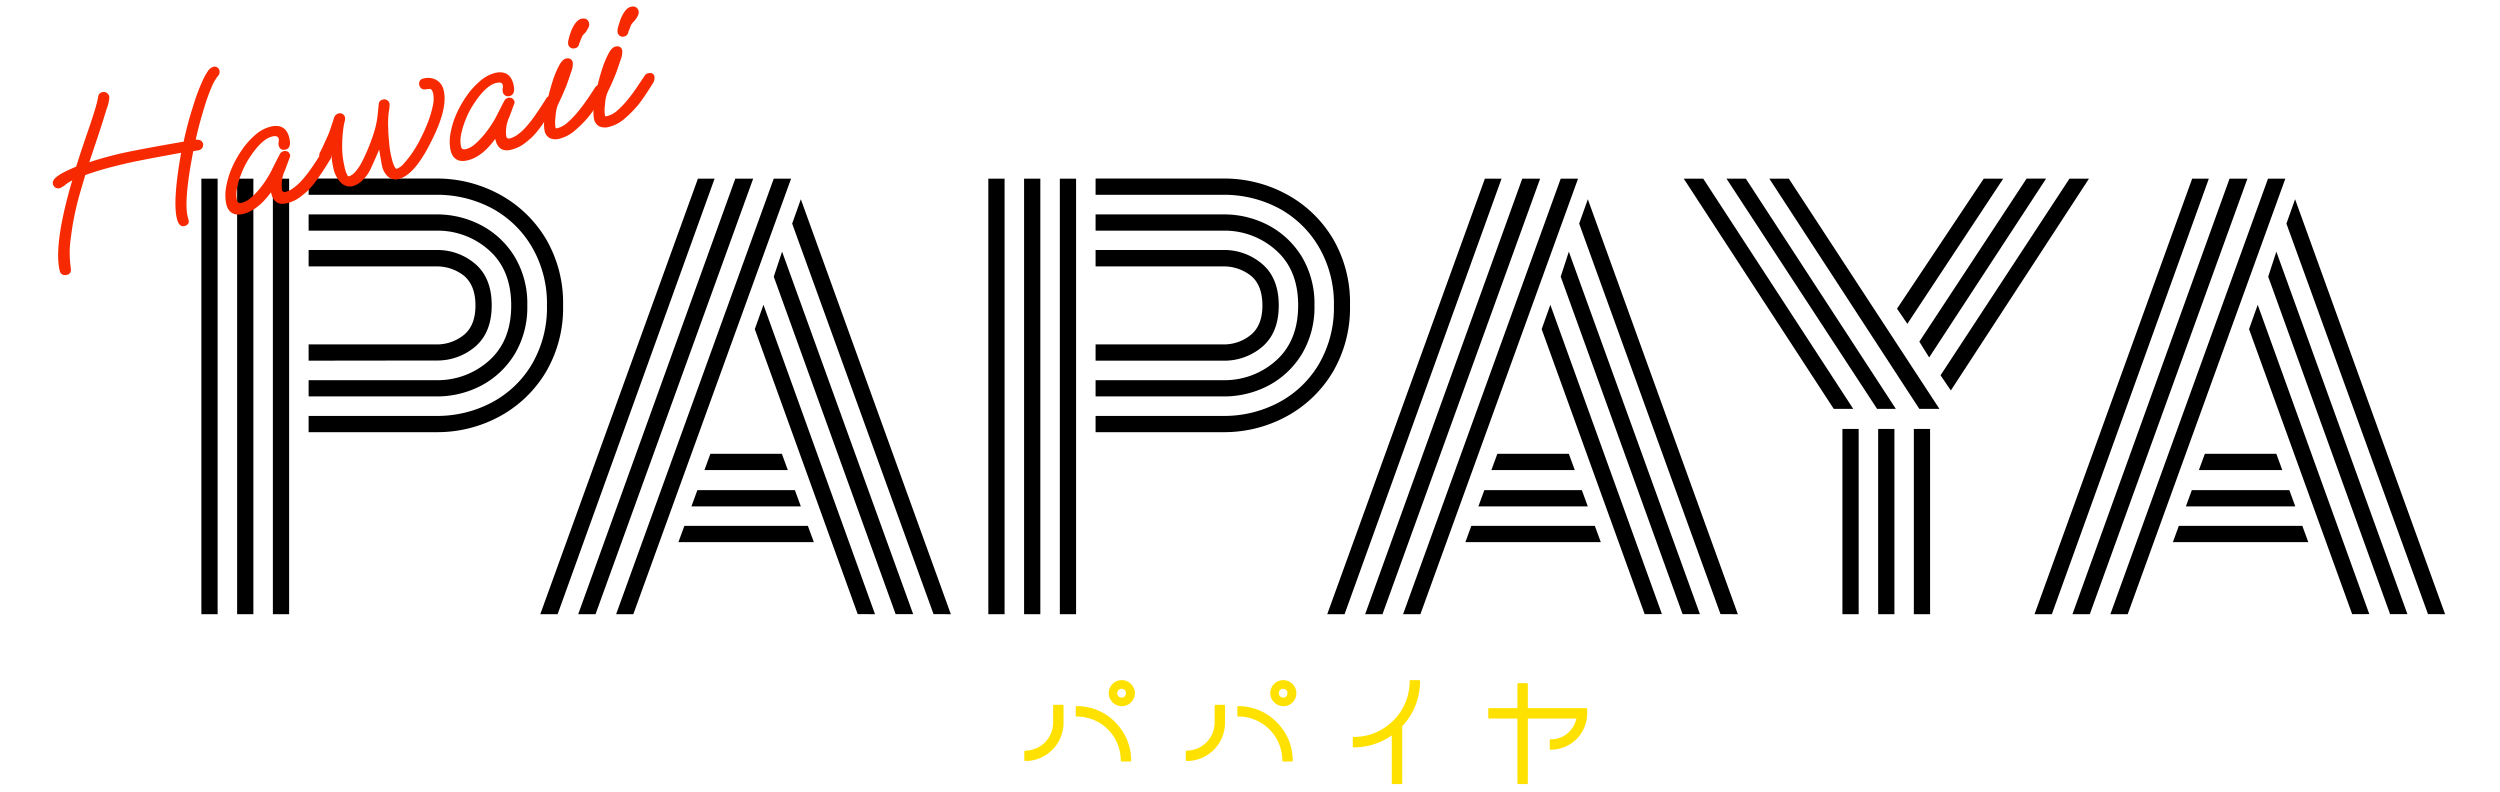
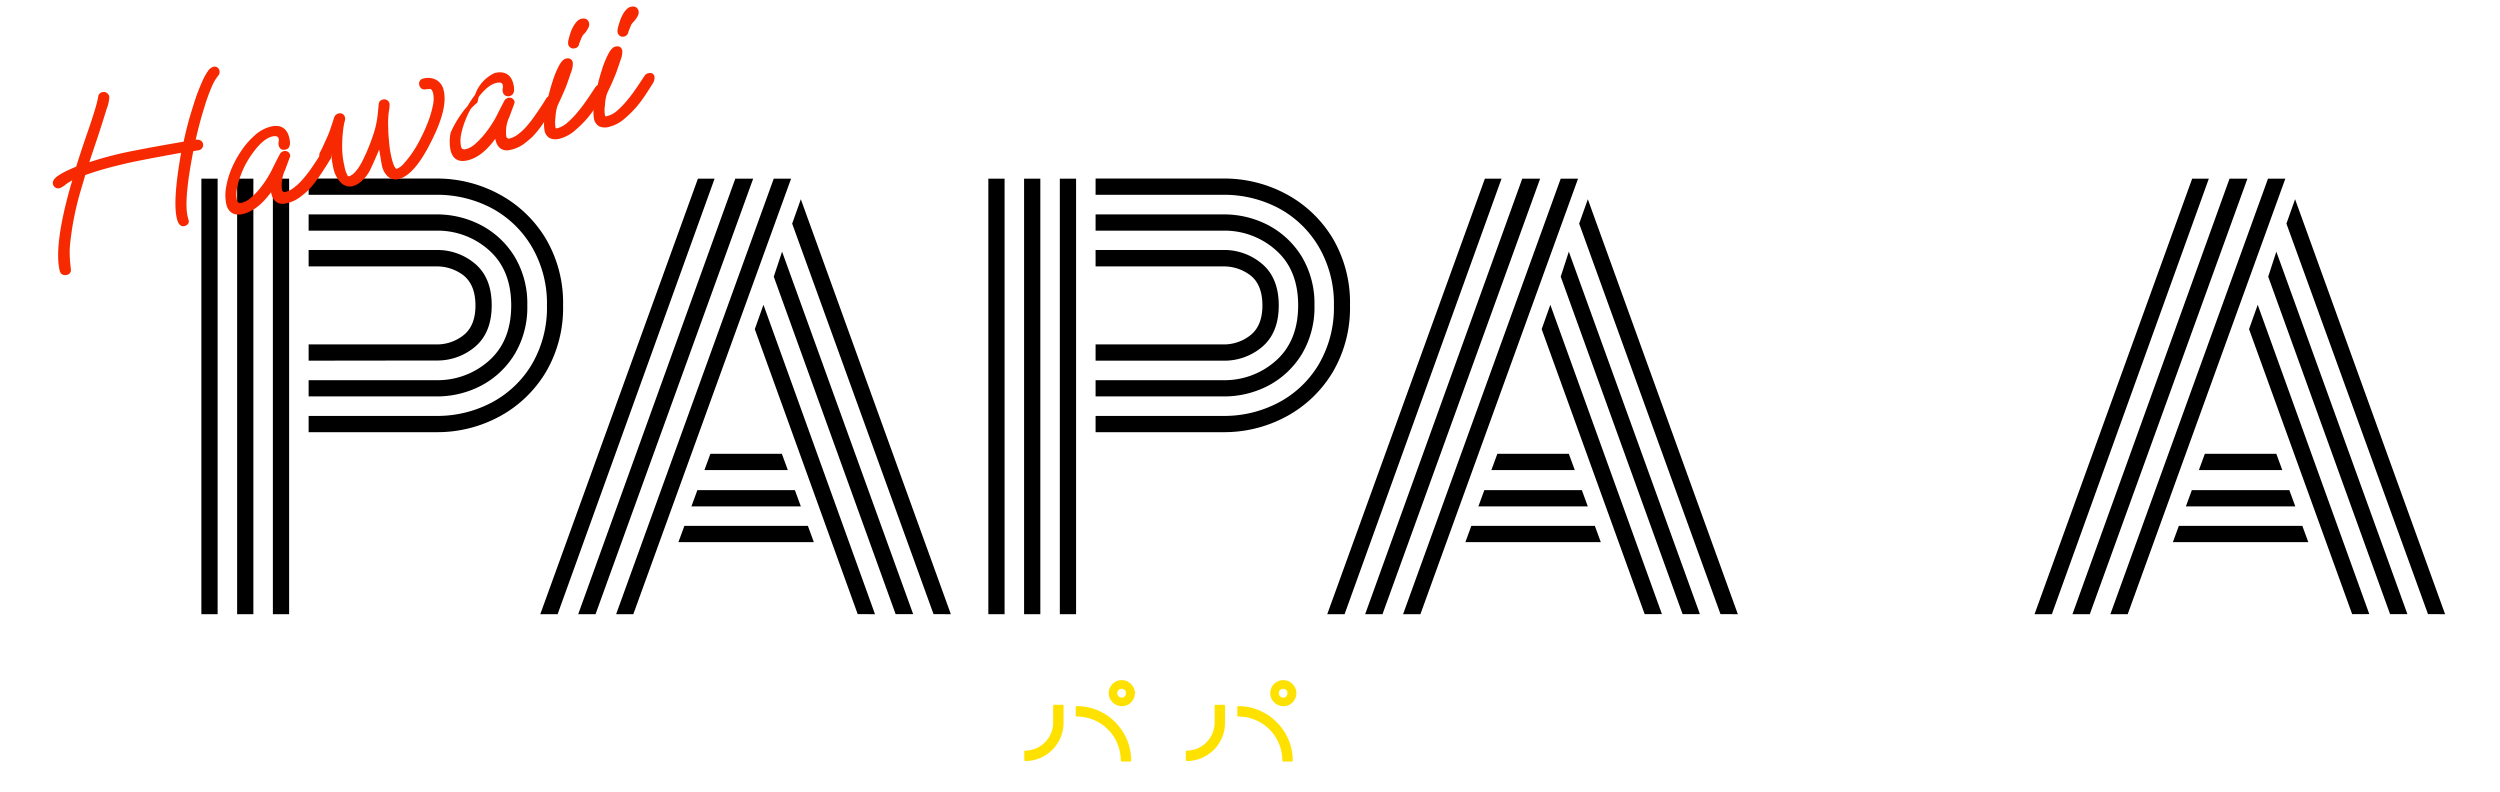
<svg xmlns="http://www.w3.org/2000/svg" viewBox="0 0 600 190">
  <defs>
    <style>.cls-1{fill:#f72900;stroke:#f72900;}.cls-1,.cls-2{stroke-linecap:round;stroke-linejoin:round;}.cls-2{fill:#ffe100;stroke:#ffe100;stroke-width:0.5px;}.cls-3{fill:none;}</style>
  </defs>
  <g id="レイヤー_2" data-name="レイヤー 2">
    <g id="レイヤー_1-2" data-name="レイヤー 1">
      <path d="M48.33,147.4V42.88h3.9V147.4Zm8.58,0V42.88h3.9V147.4Zm8.58,0V42.88h3.9V147.4Zm8.58-43.68v-3.9h30.55a27.94,27.94,0,0,0,13.46-3.25,24.58,24.58,0,0,0,9.62-9.23,26.84,26.84,0,0,0,3.57-14,26.89,26.89,0,0,0-3.57-14A24.72,24.72,0,0,0,118.08,50a28.05,28.05,0,0,0-13.46-3.25H74.07v-3.9h30.55A31.35,31.35,0,0,1,120,46.72a29.08,29.08,0,0,1,11.05,10.66,30.35,30.35,0,0,1,4.09,15.92,30.36,30.36,0,0,1-4.09,15.93A29.08,29.08,0,0,1,120,99.89a31.34,31.34,0,0,1-15.41,3.83Zm0-8.58v-3.9h30.55a18.46,18.46,0,0,0,12.81-4.74q5.26-4.74,5.26-13.2t-5.26-13.19a18.47,18.47,0,0,0-12.81-4.75H74.07v-3.9h30.55a22.83,22.83,0,0,1,11,2.67,20.65,20.65,0,0,1,7.93,7.54,21.76,21.76,0,0,1,3,11.63,21.77,21.77,0,0,1-3,11.64,20.65,20.65,0,0,1-7.93,7.54,22.83,22.83,0,0,1-11,2.66Zm0-8.58v-3.9h30.55a10.28,10.28,0,0,0,6.7-2.27q2.79-2.28,2.79-7.09t-2.79-7.15a10.51,10.51,0,0,0-6.7-2.21H74.07V60h30.55a14,14,0,0,1,9.49,3.38q3.9,3.39,3.9,9.88t-3.9,9.88a14,14,0,0,1-9.49,3.38Z" />
      <path d="M129.67,147.4,167.5,42.88h4L133.83,147.4Zm9.1,0,37.7-104.52h4.29L142.93,147.4Zm9.1,0L185.7,42.88h4.16L152,147.4Zm14.95-17.29,1.43-3.9h29.64l1.43,3.9Zm3.12-8.58,1.43-3.9h23.4l1.43,3.9Zm3.12-8.71,1.43-3.9h17.16l1.43,3.9Zm36.79,34.58L181.15,79l2.08-5.85L210,147.4Zm9.1,0-29.25-81,2-6,31.46,87Zm9.1,0L190.12,53.67l2.08-5.85,36,99.58Z" />
      <path d="M237.2,147.4V42.88h3.9V147.4Zm8.58,0V42.88h3.9V147.4Zm8.58,0V42.88h3.9V147.4Zm8.58-43.68v-3.9h30.55a27.9,27.9,0,0,0,13.45-3.25,24.52,24.52,0,0,0,9.62-9.23,26.84,26.84,0,0,0,3.58-14,26.89,26.89,0,0,0-3.58-14A24.66,24.66,0,0,0,306.94,50a28,28,0,0,0-13.45-3.25H262.94v-3.9h30.55a31.33,31.33,0,0,1,15.4,3.84,29,29,0,0,1,11.05,10.66A30.36,30.36,0,0,1,324,73.3a30.37,30.37,0,0,1-4.1,15.93,29,29,0,0,1-11.05,10.66,31.33,31.33,0,0,1-15.4,3.83Zm0-8.58v-3.9h30.55a18.45,18.45,0,0,0,12.8-4.74q5.26-4.74,5.27-13.2t-5.27-13.19a18.46,18.46,0,0,0-12.8-4.75H262.94v-3.9h30.55a22.89,22.89,0,0,1,11.05,2.67,20.79,20.79,0,0,1,7.93,7.54,21.85,21.85,0,0,1,3,11.63,21.86,21.86,0,0,1-3,11.64,20.79,20.79,0,0,1-7.93,7.54,22.88,22.88,0,0,1-11.05,2.66Zm0-8.58v-3.9h30.55a10.23,10.23,0,0,0,6.69-2.27c1.86-1.52,2.8-3.88,2.8-7.09s-.94-5.67-2.8-7.15a10.46,10.46,0,0,0-6.69-2.21H262.94V60h30.55A14,14,0,0,1,303,63.42q3.9,3.39,3.9,9.88T303,83.18a14,14,0,0,1-9.49,3.38Z" />
      <path d="M318.54,147.4,356.37,42.88h4L322.7,147.4Zm9.1,0,37.7-104.52h4.29L331.8,147.4Zm9.1,0L374.57,42.88h4.16L340.9,147.4Zm14.95-17.29,1.43-3.9h29.64l1.43,3.9Zm3.12-8.58,1.43-3.9h23.4l1.43,3.9Zm3.12-8.71,1.43-3.9h17.16l1.43,3.9Zm36.79,34.58L370,79l2.08-5.85,26.78,74.23Zm9.1,0-29.25-81,1.95-6,31.46,87Zm9.1,0L379,53.67l2.08-5.85,36,99.58Z" />
-       <path d="M440.1,98.13l-36-55.25h4.68l36,55.25Zm10.4,0L414.36,42.88H419l36,55.25Zm10.14,0-36-55.25h4.68l36.14,55.25ZM442.18,147.4V102.94h3.9V147.4Zm8.58,0V102.94h3.9V147.4Zm7-69.68-2.47-3.64,20.8-31.2h4.68Zm1.56,69.68V102.94h3.9V147.4ZM463,85.78,460.64,82l25.74-39.13h4.68Zm5.2,7.93-2.47-3.64,30.94-47.19h4.68Z" />
      <path d="M488.29,147.4,526.12,42.88h4L492.45,147.4Zm9.1,0,37.7-104.52h4.29L501.55,147.4Zm9.1,0L544.32,42.88h4.16L510.65,147.4Zm15-17.29,1.43-3.9h29.64l1.43,3.9Zm3.12-8.58,1.43-3.9h23.4l1.43,3.9Zm3.12-8.71,1.43-3.9h17.16l1.43,3.9Zm36.79,34.58L539.77,79l2.08-5.85,26.78,74.23Zm9.1,0-29.25-81,1.95-6,31.46,87Zm9.1,0L548.74,53.67l2.08-5.85,36,99.58Z" />
      <path class="cls-1" d="M15.94,65.48c-.62.14-1-.06-1.12-.61q-1.38-5.75,2.44-19.5c.18-.66.48-1.64.89-2.94a9.66,9.66,0,0,0-2.58,1.36,4.9,4.9,0,0,1-1.31.86A.77.77,0,0,1,13.19,44q-.3-1.26,5.5-3.63c.33-1.07.76-2.41,1.28-4s1.17-3.48,1.92-5.64c.54-1.61,1-3,1.36-4.21a29.18,29.18,0,0,0,.82-3.25.67.67,0,0,1,.52-.64.85.85,0,0,1,1.15.75,8.84,8.84,0,0,1-.6,2.54C24.68,27.4,24,29.64,23,32.65l-2.37,7.09c1.2-.42,2.48-.83,3.82-1.22s2.74-.75,4.16-1.09q4.29-1,15.89-3c.31-1.55.68-3.08,1.08-4.6s.86-3,1.36-4.57a45,45,0,0,1,2-5.37,14.35,14.35,0,0,1,1.43-2.63,2,2,0,0,1,.91-.73.68.68,0,0,1,.91.6.87.87,0,0,1-.27.79,11.54,11.54,0,0,0-1.6,2.8,44.71,44.71,0,0,0-1.79,5c-.93,3-1.66,5.81-2.2,8.44,1.14-.27,1.77-.13,1.9.42a.8.8,0,0,1-.1.64.91.91,0,0,1-.68.37l-1.49.25Q43.58,47.94,44.53,52L44.79,53q.14.59-.69.78c-.52.13-.91-.38-1.18-1.51q-1-4.29,1.17-16.22-6,1.08-9.87,1.84T28.67,39.1a81.75,81.75,0,0,0-8.61,2.52l-1.22,4.14a72.09,72.09,0,0,0-1.94,8.46q-.57,3.66-.66,5.43a29.14,29.14,0,0,0,.07,3.06c.06.71.13,1.36.21,2A.66.66,0,0,1,15.94,65.48Z" />
      <path class="cls-1" d="M58.25,50.86q-2.82.68-3.46-2a10.14,10.14,0,0,1,0-4,19.37,19.37,0,0,1,1.37-4.49,24.72,24.72,0,0,1,2.43-4.28,18.29,18.29,0,0,1,3.09-3.41,8.26,8.26,0,0,1,3.42-1.81q3.12-.75,3.84,2.32c.32,1.33.16,2.07-.49,2.22s-.94-.06-1.07-.62a1.54,1.54,0,0,1,0-.74,2,2,0,0,0,0-.84c-.22-.91-1-1.22-2.18-.93q-3,.72-6.36,6.3a21.23,21.23,0,0,0-1.46,3.13,18.52,18.52,0,0,0-1,3.44,7.57,7.57,0,0,0,0,3c.21.87.8,1.2,1.77,1a5.8,5.8,0,0,0,2.51-1.42,17.94,17.94,0,0,0,2.12-2.2,25.7,25.7,0,0,0,3.34-5.42l.63-1.23c.26-.51.55-1.08.88-1.7a.85.85,0,0,1,.52-.39.72.72,0,0,1,1,.6l-1.19,3.21a8.93,8.93,0,0,0-.78,4.92,1.13,1.13,0,0,0,1.52,1,5.77,5.77,0,0,0,2.11-1.07,13.45,13.45,0,0,0,1.74-1.54,29.3,29.3,0,0,0,2.65-3.34c.89-1.29,1.73-2.57,2.52-3.86a.79.79,0,0,1,.54-.33c.48-.12.77,0,.86.4a1.88,1.88,0,0,1-.39,1.38q-1.48,2.42-2.7,4.17a23.07,23.07,0,0,1-2.43,3,22.54,22.54,0,0,1-2,1.66,8.09,8.09,0,0,1-3,1.33q-2.39.57-3-2a4.78,4.78,0,0,1-.14-1.66Q62,49.95,58.25,50.86Z" />
      <path class="cls-1" d="M95.57,42.47A2.26,2.26,0,0,1,93.44,42a4.24,4.24,0,0,1-1.26-2.27c-.06-.26-.14-.66-.23-1.2s-.19-1.12-.29-1.74-.18-1.15-.26-1.63a5,5,0,0,1-.1-.87l-.1-.19c-.19.49-.46,1.14-.8,1.94s-.69,1.61-1.06,2.44-.7,1.55-1,2.17A8.49,8.49,0,0,1,86.56,43a4.87,4.87,0,0,1-2.08,1.21,2.5,2.5,0,0,1-2.34-.75,6.61,6.61,0,0,1-1.68-3.38A20.49,20.49,0,0,1,80,34.93L78.91,37l-.45.7a.8.8,0,0,1-.44.33.66.66,0,0,1-.51-.11.76.76,0,0,1-.35-.5.82.82,0,0,1,.1-.65c.24-.43.51-1,.81-1.66s.66-1.44,1.06-2.33.84-2.26,1.53-4.37a.93.93,0,0,1,.66-.68.74.74,0,0,1,1,.58,1.55,1.55,0,0,1-.09.72,12.83,12.83,0,0,0-.32,1.69,33.61,33.61,0,0,0-.29,4.83,21,21,0,0,0,.56,4.47A7.68,7.68,0,0,0,83,42.41a.82.82,0,0,0,.87.38c1-.25,2.1-1.32,3.19-3.23.31-.55.76-1.47,1.34-2.76a47.12,47.12,0,0,0,1.71-4.47,22.39,22.39,0,0,0,1.06-5.06L91.4,25a.62.62,0,0,1,.52-.59A.78.78,0,0,1,93,25a7.17,7.17,0,0,1-.17,1.66,21.76,21.76,0,0,0-.15,4.12c0,1.16.11,2.37.23,3.65A24.75,24.75,0,0,0,93.49,38c.51,2.17,1.13,3.18,1.84,3a4.48,4.48,0,0,0,2-1.46,24.45,24.45,0,0,0,2.31-3,29.24,29.24,0,0,0,2-3.57,37,37,0,0,0,1.57-3.56,25.21,25.21,0,0,0,1.15-3.9,7.54,7.54,0,0,0,.09-3.18c-.2-.84-.56-1.34-1.08-1.49a9.81,9.81,0,0,0-1.36.12.74.74,0,0,1-.87-.62.71.71,0,0,1,.6-1,3.64,3.64,0,0,1,2.71.27A3.21,3.21,0,0,1,106,21.83q1,4.09-2.93,11.85C100.44,39,97.94,41.9,95.57,42.47Z" />
-       <path class="cls-1" d="M112.09,38c-1.88.45-3-.21-3.46-2a10.1,10.1,0,0,1,0-4A19.22,19.22,0,0,1,110,27.55a24.72,24.72,0,0,1,2.43-4.28,17.33,17.33,0,0,1,3.09-3.41A8.4,8.4,0,0,1,118.89,18c2.07-.49,3.36.28,3.84,2.32.32,1.33.16,2.07-.49,2.23a.78.78,0,0,1-1.08-.62,1.73,1.73,0,0,1,0-.75,2,2,0,0,0,0-.84c-.21-.91-.94-1.21-2.17-.92q-3,.7-6.36,6.3a21.59,21.59,0,0,0-1.47,3.12,19.5,19.5,0,0,0-1,3.44,7.56,7.56,0,0,0,0,3c.2.88.8,1.2,1.77,1a5.9,5.9,0,0,0,2.51-1.42,19.53,19.53,0,0,0,2.12-2.2A26.21,26.21,0,0,0,120,27.29l.63-1.23c.25-.5.55-1.07.88-1.7A.8.8,0,0,1,122,24a.71.71,0,0,1,1,.59l-1.19,3.22A8.9,8.9,0,0,0,121,32.7a1.14,1.14,0,0,0,1.52,1,5.93,5.93,0,0,0,2.11-1.07,13.44,13.44,0,0,0,1.74-1.55A28.9,28.9,0,0,0,129,27.73q1.35-1.93,2.53-3.86a.74.74,0,0,1,.53-.34c.49-.11.78,0,.87.41a1.88,1.88,0,0,1-.39,1.38c-1,1.61-1.89,3-2.71,4.17a22.25,22.25,0,0,1-2.42,3,24.41,24.41,0,0,1-2,1.66,8.06,8.06,0,0,1-3,1.33c-1.58.37-2.58-.28-3-2a4.54,4.54,0,0,1-.14-1.66Q115.88,37.12,112.09,38Z" />
+       <path class="cls-1" d="M112.09,38c-1.88.45-3-.21-3.46-2a10.1,10.1,0,0,1,0-4a24.72,24.72,0,0,1,2.43-4.28,17.33,17.33,0,0,1,3.09-3.41A8.4,8.4,0,0,1,118.89,18c2.07-.49,3.36.28,3.84,2.32.32,1.33.16,2.07-.49,2.23a.78.78,0,0,1-1.08-.62,1.73,1.73,0,0,1,0-.75,2,2,0,0,0,0-.84c-.21-.91-.94-1.21-2.17-.92q-3,.7-6.36,6.3a21.59,21.59,0,0,0-1.47,3.12,19.5,19.5,0,0,0-1,3.44,7.56,7.56,0,0,0,0,3c.2.88.8,1.2,1.77,1a5.9,5.9,0,0,0,2.51-1.42,19.53,19.53,0,0,0,2.12-2.2A26.21,26.21,0,0,0,120,27.29l.63-1.23c.25-.5.55-1.07.88-1.7A.8.8,0,0,1,122,24a.71.71,0,0,1,1,.59l-1.19,3.22A8.9,8.9,0,0,0,121,32.7a1.14,1.14,0,0,0,1.52,1,5.93,5.93,0,0,0,2.11-1.07,13.44,13.44,0,0,0,1.74-1.55A28.9,28.9,0,0,0,129,27.73q1.35-1.93,2.53-3.86a.74.74,0,0,1,.53-.34c.49-.11.78,0,.87.41a1.88,1.88,0,0,1-.39,1.38c-1,1.61-1.89,3-2.71,4.17a22.25,22.25,0,0,1-2.42,3,24.41,24.41,0,0,1-2,1.66,8.06,8.06,0,0,1-3,1.33c-1.58.37-2.58-.28-3-2a4.54,4.54,0,0,1-.14-1.66Q115.88,37.12,112.09,38Z" />
      <path class="cls-1" d="M134.28,32.77a3,3,0,0,1-2.1-.06,2.09,2.09,0,0,1-1-1.46,9.57,9.57,0,0,1,0-2.95,38.75,38.75,0,0,1,.72-4.21c.34-1.52.74-3,1.19-4.39a21.82,21.82,0,0,1,1.44-3.56c.51-1,1-1.49,1.39-1.59.59-.14.94,0,1.06.57a4.91,4.91,0,0,1-.38,2c-.34,1-.71,2.13-1.13,3.25-.17.42-.41,1-.72,1.72s-.61,1.4-.9,2-.48,1.06-.57,1.29a10.31,10.31,0,0,0-.45,2.63,8.47,8.47,0,0,0,0,2.67.84.84,0,0,0,.31.54,1.17,1.17,0,0,0,.85,0,6.17,6.17,0,0,0,2.54-1.43,20.36,20.36,0,0,0,2.59-2.7c.85-1,1.63-2.09,2.36-3.15s1.33-2,1.83-2.76a.82.82,0,0,1,.54-.33c.49-.12.78,0,.87.41a2,2,0,0,1-.39,1.38c-.67,1.08-1.29,2.05-1.88,2.91s-1.15,1.63-1.71,2.31a24.63,24.63,0,0,1-3,3A8.39,8.39,0,0,1,134.28,32.77Zm3.57-21.67a.76.76,0,0,1-1-.63,2.65,2.65,0,0,1,.13-1A14.42,14.42,0,0,1,137.41,8a5.73,5.73,0,0,1,.46-1.09,5.62,5.62,0,0,1,1-1.47,1.84,1.84,0,0,1,.79-.45c.68-.16,1.1.07,1.24.68a1.31,1.31,0,0,1-.22.9A5.92,5.92,0,0,1,140,7.62a3.48,3.48,0,0,0-.79,1l-.71,1.76a.86.86,0,0,1-.13.42A.72.72,0,0,1,137.85,11.1Z" />
      <path class="cls-1" d="M146.14,29.94a3,3,0,0,1-2.09-.06,2.09,2.09,0,0,1-1-1.46,9,9,0,0,1,0-3,38.75,38.75,0,0,1,.72-4.21c.34-1.52.73-3,1.19-4.39a21.82,21.82,0,0,1,1.44-3.56c.5-1,1-1.49,1.39-1.59.58-.14.94,0,1.06.57a4.81,4.81,0,0,1-.39,2c-.33,1-.71,2.13-1.12,3.25-.18.42-.42,1-.72,1.72s-.61,1.4-.91,2-.48,1.06-.56,1.29a10.31,10.31,0,0,0-.45,2.63,8.39,8.39,0,0,0,0,2.66.87.87,0,0,0,.31.55,1.14,1.14,0,0,0,.84,0A6.17,6.17,0,0,0,148.38,27a21,21,0,0,0,2.6-2.7c.84-1,1.63-2.09,2.35-3.16s1.34-2,1.84-2.75a.82.82,0,0,1,.54-.33c.48-.12.77,0,.87.41a2,2,0,0,1-.4,1.38c-.66,1.08-1.29,2.05-1.87,2.91s-1.15,1.63-1.71,2.31a26.13,26.13,0,0,1-3,3A8.36,8.36,0,0,1,146.14,29.94Zm3.57-21.67a.75.75,0,0,1-1-.63,2.57,2.57,0,0,1,.12-1c.13-.49.28-1,.46-1.52a7,7,0,0,1,.46-1.09,5.59,5.59,0,0,1,1-1.47,1.78,1.78,0,0,1,.79-.45c.68-.16,1.09.07,1.24.68a1.37,1.37,0,0,1-.22.9,5.51,5.51,0,0,1-.75,1.08,3.74,3.74,0,0,0-.79,1l-.71,1.76a.76.76,0,0,1-.13.42A.68.68,0,0,1,149.71,8.27Z" />
      <path class="cls-2" d="M253,169.4h2v4a8.95,8.95,0,0,1-8.92,9v-2a7,7,0,0,0,6.92-7Zm14.47,4.12a12.61,12.61,0,0,1,3.76,9h-2a10.79,10.79,0,0,0-10.8-10.8v-2A12.61,12.61,0,0,1,267.5,173.52Zm4.64-7.16a2.86,2.86,0,0,1-4.92,2,2.71,2.71,0,0,1-.84-2,2.87,2.87,0,0,1,2.88-2.88,2.78,2.78,0,0,1,2,.84A2.84,2.84,0,0,1,272.14,166.36Zm-2-.92a1.3,1.3,0,0,0-1.84,1.84,1.27,1.27,0,0,0,2.2-.92A1.41,1.41,0,0,0,270.18,165.44Z" />
      <path class="cls-2" d="M291.76,169.4h2v4a8.95,8.95,0,0,1-8.92,9v-2a7,7,0,0,0,6.92-7Zm14.48,4.12a12.61,12.61,0,0,1,3.76,9h-2a10.79,10.79,0,0,0-10.8-10.8v-2A12.61,12.61,0,0,1,306.24,173.52Zm4.64-7.16a2.86,2.86,0,0,1-4.92,2,2.71,2.71,0,0,1-.84-2,2.87,2.87,0,0,1,2.88-2.88,2.78,2.78,0,0,1,2,.84A2.84,2.84,0,0,1,310.88,166.36Zm-2-.92a1.3,1.3,0,0,0-1.84,1.84,1.27,1.27,0,0,0,2.2-.92A1.41,1.41,0,0,0,308.92,165.44Z" />
-       <path class="cls-2" d="M336.28,174.2l0,13.72h-2l0-11.92a15.58,15.58,0,0,1-9.36,3.12v-2a13.59,13.59,0,0,0,9.64-4,13.42,13.42,0,0,0,4-9.64h2A15.47,15.47,0,0,1,336.28,174.2Z" />
-       <path class="cls-2" d="M380.67,170.2v1a8.48,8.48,0,0,1-2.48,6,8.57,8.57,0,0,1-6,2.48v-2a6.31,6.31,0,0,0,4.6-1.88,6.64,6.64,0,0,0,1.84-3.6h-12.2v15.72h-2V172.2h-7v-2h7v-6h2v6Z" />
      <rect class="cls-3" width="600" height="190" />
    </g>
  </g>
</svg>